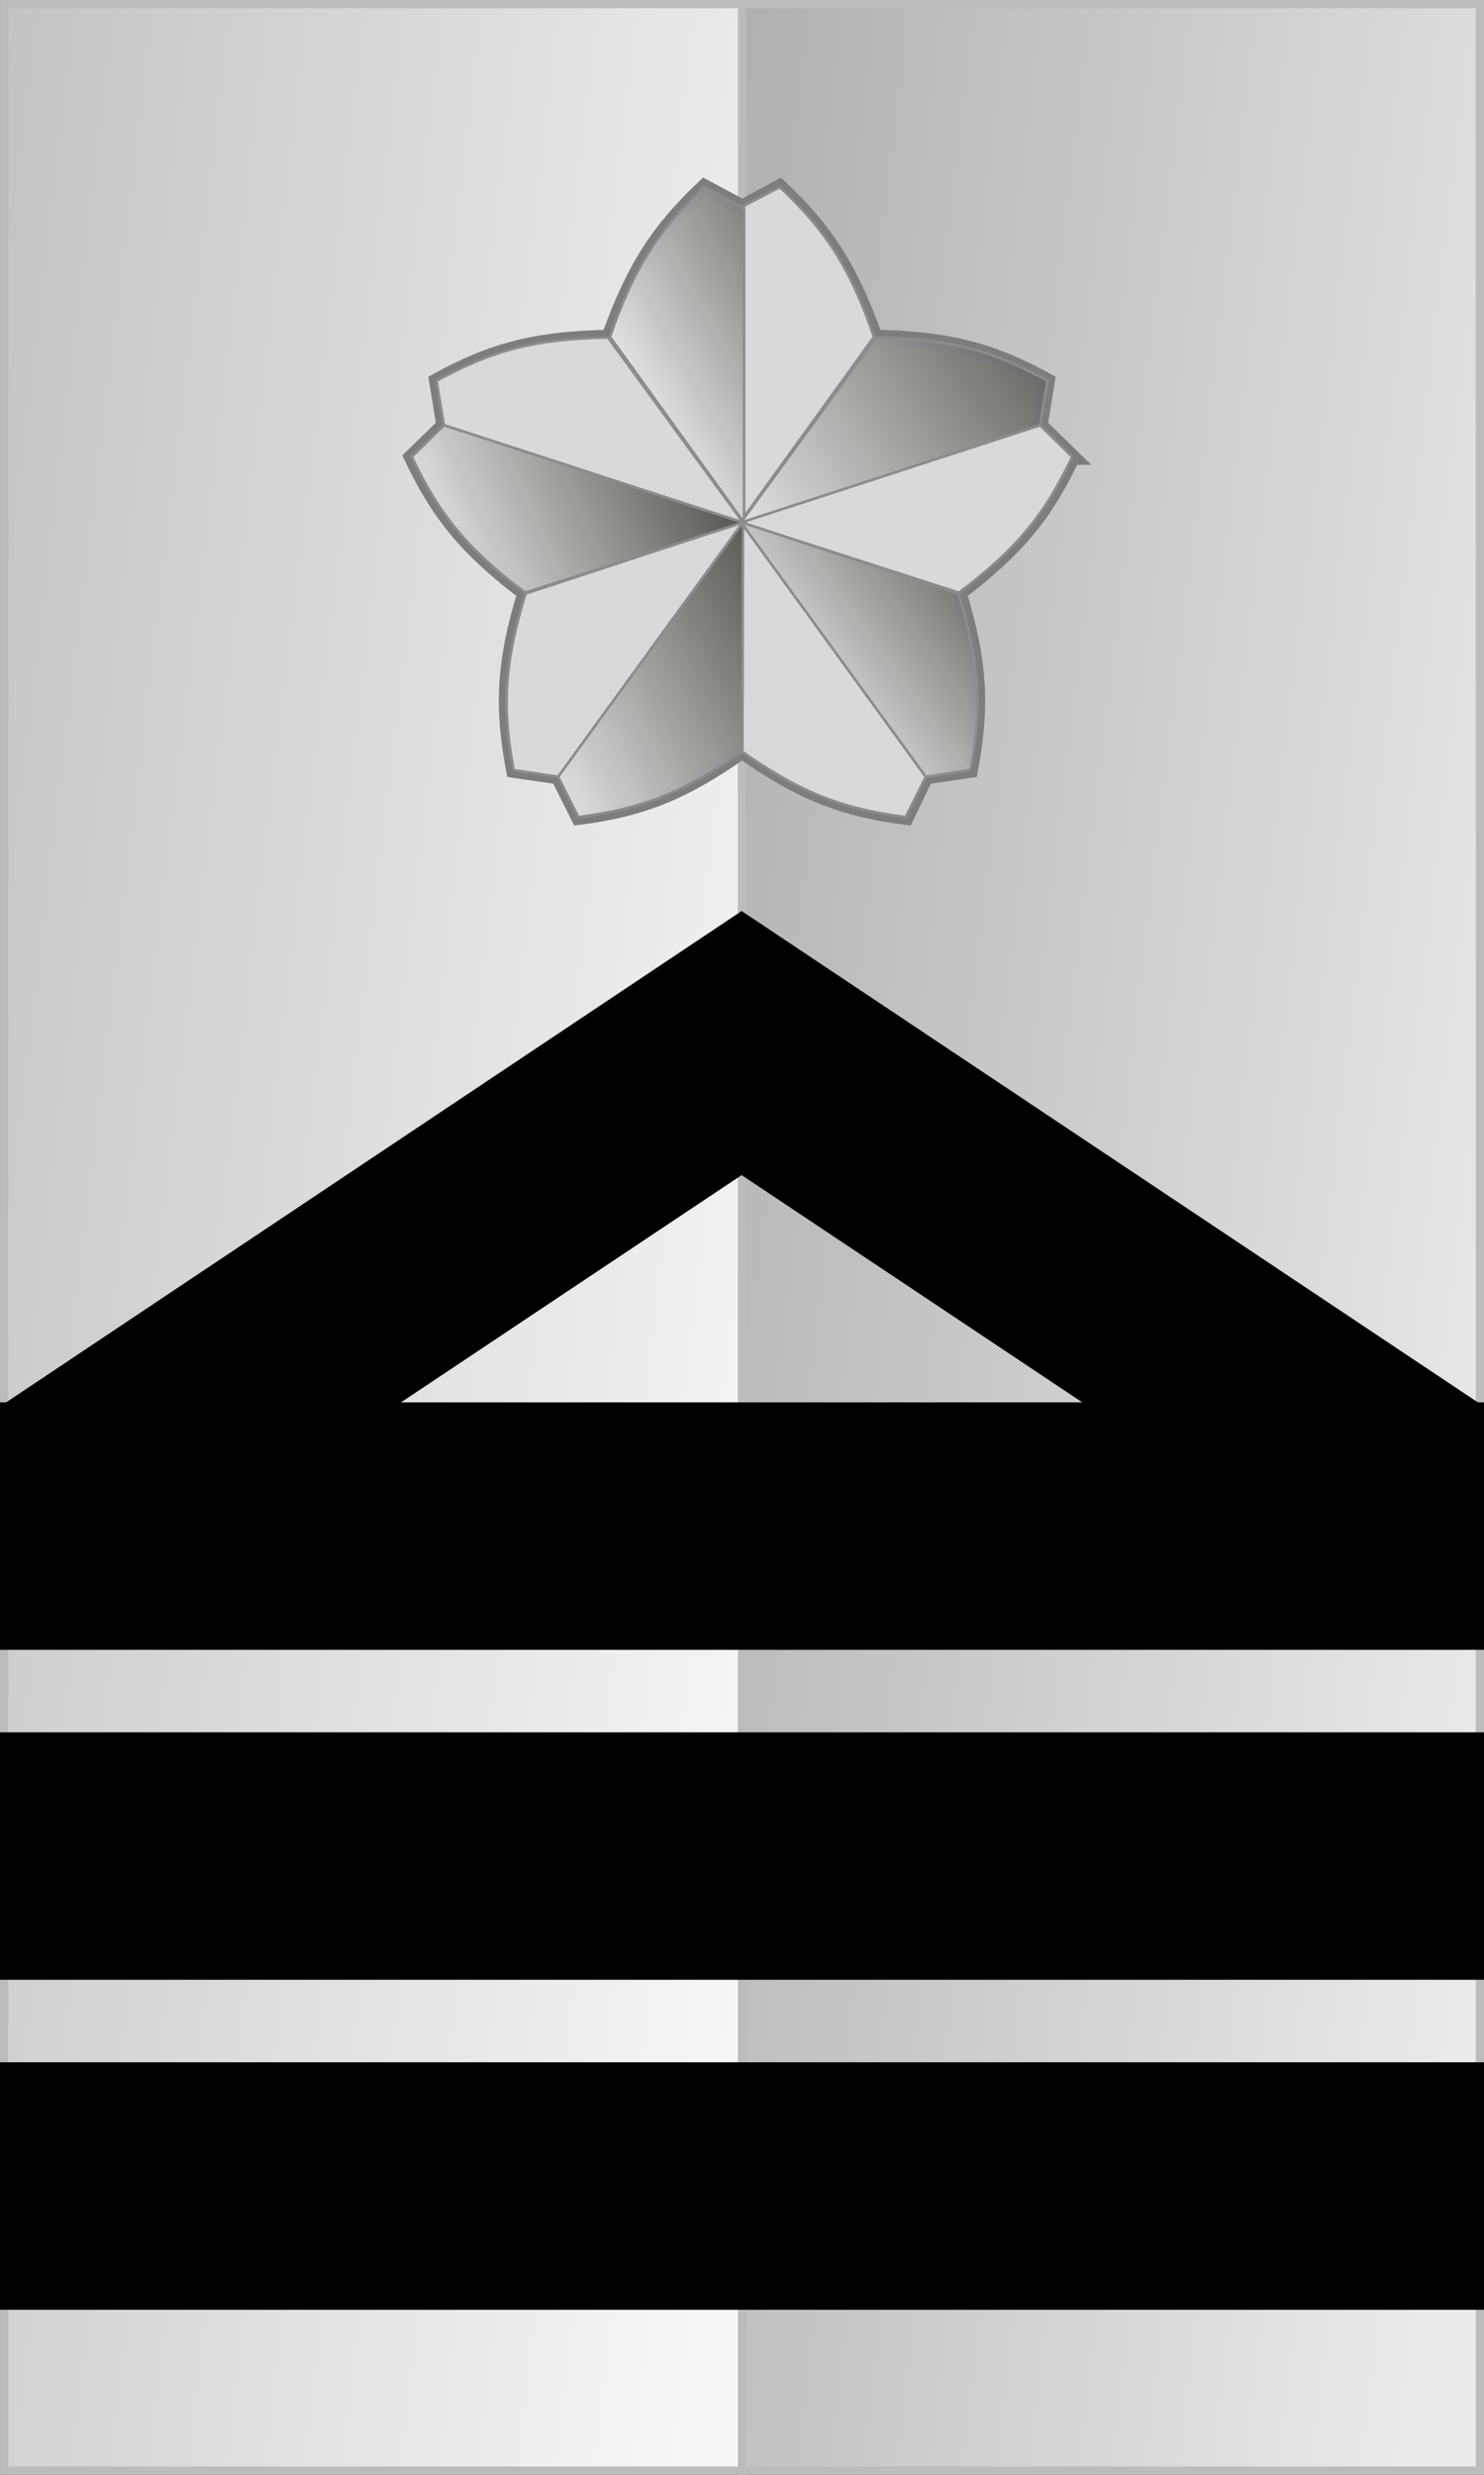
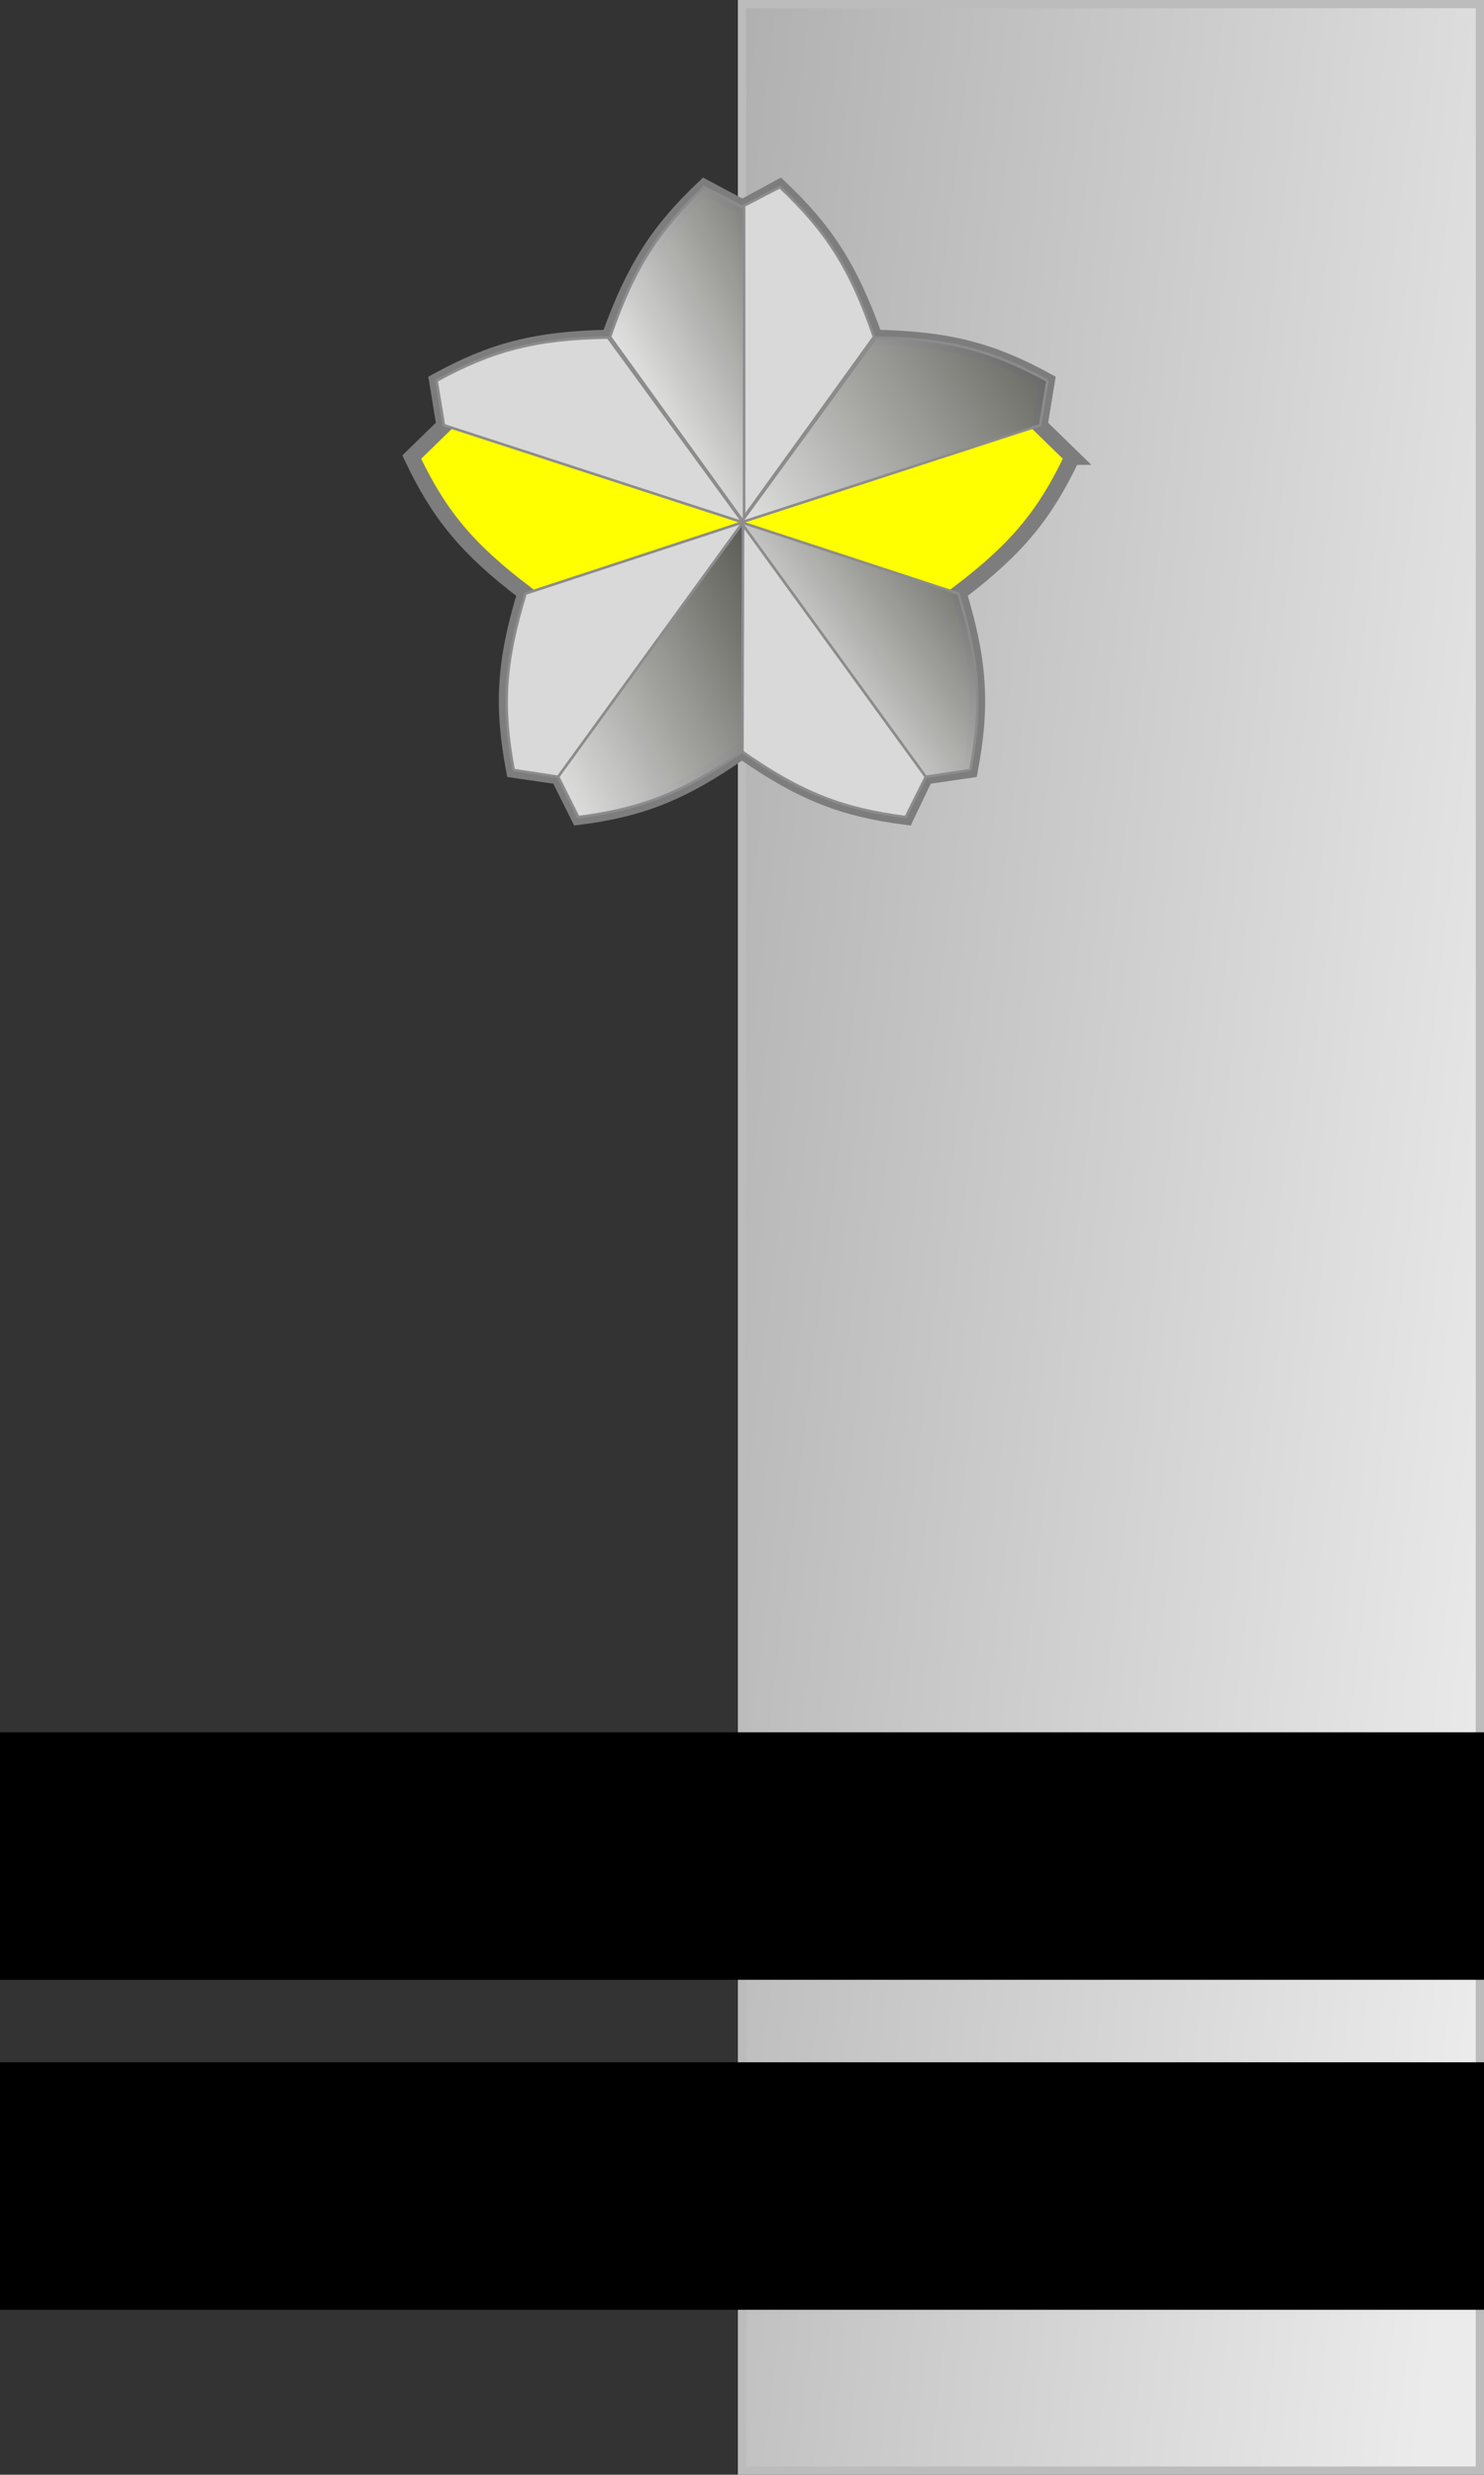
<svg xmlns="http://www.w3.org/2000/svg" xmlns:ns1="http://www.inkscape.org/namespaces/inkscape" xmlns:ns2="http://sodipodi.sourceforge.net/DTD/sodipodi-0.dtd" xmlns:xlink="http://www.w3.org/1999/xlink" width="63.781" height="106.299" id="svg3912" version="1.1" ns1:version="0.48.0 r9654" ns2:docname="JASDF Staff Sergeant insignia (a).svg">
  <rect width="100%" height="100%" fill="#333333" stroke="none" />
  <defs id="defs3914">
    <linearGradient id="linearGradient4591">
      <stop style="stop-color:#f6f6f6;stop-opacity:1;" offset="0" id="stop4593" />
      <stop id="stop4595" offset="1" style="stop-color:#c0c0c0;stop-opacity:1;" />
    </linearGradient>
    <linearGradient id="linearGradient4551">
      <stop id="stop4553" offset="0" style="stop-color:#ebebeb;stop-opacity:1;" />
      <stop style="stop-color:#acacac;stop-opacity:1;" offset="1" id="stop4555" />
    </linearGradient>
    <linearGradient ns1:collect="always" xlink:href="#linearGradient4551" id="linearGradient4891" gradientUnits="userSpaceOnUse" x1="118.765" y1="568.697" x2="74.473" y2="563.382" />
    <linearGradient ns1:collect="always" xlink:href="#linearGradient4591" id="linearGradient4893" gradientUnits="userSpaceOnUse" gradientTransform="translate(-31.713,-3.5812014e-5)" x1="118.765" y1="568.697" x2="74.473" y2="563.382" />
    <linearGradient ns1:collect="always" xlink:href="#linearGradient4359-1-8-4-7-4-5" id="linearGradient4273-5-1-1-8" gradientUnits="userSpaceOnUse" gradientTransform="matrix(0.379,0,0,0.379,245.434,601.572)" x1="138.616" y1="420.263" x2="221.486" y2="374.086" />
    <linearGradient id="linearGradient4359-1-8-4-7-4-5">
      <stop style="stop-color:#e6e6e6;stop-opacity:1;" offset="0" id="stop4363-3-2-3-4-2-2" />
      <stop id="stop4365-8-9-1-0-3-7" offset="1" style="stop-color:#0f0f0f;stop-opacity:0.961;" />
    </linearGradient>
    <linearGradient ns1:collect="always" xlink:href="#linearGradient4359-1-8-4-7-4-5" id="linearGradient4275-23-9-2-2" gradientUnits="userSpaceOnUse" gradientTransform="matrix(0.379,0,0,0.379,245.259,601.444)" x1="166.088" y1="460.27" x2="282.398" y2="381.189" />
    <linearGradient ns1:collect="always" xlink:href="#linearGradient4359-1-8-4-7-4-5" id="linearGradient4277-1-4-1-9" gradientUnits="userSpaceOnUse" gradientTransform="matrix(0.379,0,0,0.379,245.115,601.444)" x1="184.413" y1="504.722" x2="259.143" y2="450.188" />
    <linearGradient ns1:collect="always" xlink:href="#linearGradient4359-1-8-4-7-4-5" id="linearGradient4279-4-8-6-7" gradientUnits="userSpaceOnUse" gradientTransform="matrix(0.379,0,0,0.379,245.077,601.486)" x1="99.054" y1="473.202" x2="193.925" y2="431.406" />
    <linearGradient y2="460.423" x2="212.717" y1="513.794" x1="117.616" gradientTransform="matrix(0.379,0,0,0.379,245.221,601.486)" gradientUnits="userSpaceOnUse" id="linearGradient3902-6" xlink:href="#linearGradient4359-1-8-4-7-4-5" ns1:collect="always" />
    <linearGradient ns1:collect="always" xlink:href="#linearGradient4359-1-8-4-7-4-5" id="linearGradient5025" gradientUnits="userSpaceOnUse" gradientTransform="matrix(0.379,0,0,0.379,245.434,601.572)" x1="138.616" y1="420.263" x2="221.486" y2="374.086" />
    <linearGradient ns1:collect="always" xlink:href="#linearGradient4359-1-8-4-7-4-5" id="linearGradient5027" gradientUnits="userSpaceOnUse" gradientTransform="matrix(0.379,0,0,0.379,245.259,601.444)" x1="166.088" y1="460.27" x2="282.398" y2="381.189" />
    <linearGradient ns1:collect="always" xlink:href="#linearGradient4359-1-8-4-7-4-5" id="linearGradient5029" gradientUnits="userSpaceOnUse" gradientTransform="matrix(0.379,0,0,0.379,245.115,601.444)" x1="184.413" y1="504.722" x2="259.143" y2="450.188" />
    <linearGradient ns1:collect="always" xlink:href="#linearGradient4359-1-8-4-7-4-5" id="linearGradient5031" gradientUnits="userSpaceOnUse" gradientTransform="matrix(0.379,0,0,0.379,245.077,601.486)" x1="99.054" y1="473.202" x2="193.925" y2="431.406" />
    <linearGradient ns1:collect="always" xlink:href="#linearGradient4359-1-8-4-7-4-5" id="linearGradient5033" gradientUnits="userSpaceOnUse" gradientTransform="matrix(0.379,0,0,0.379,245.221,601.486)" x1="117.616" y1="513.794" x2="212.717" y2="460.423" />
    <linearGradient ns1:collect="always" xlink:href="#linearGradient4359-1-8-4-7-4-5" id="linearGradient5036" gradientUnits="userSpaceOnUse" gradientTransform="matrix(0.183,0,0,0.183,-130.428,465.13)" x1="117.616" y1="513.794" x2="212.717" y2="460.423" />
    <linearGradient ns1:collect="always" xlink:href="#linearGradient4359-1-8-4-7-4-5" id="linearGradient5039" gradientUnits="userSpaceOnUse" gradientTransform="matrix(0.183,0,0,0.183,-130.497,465.13)" x1="99.054" y1="473.202" x2="193.925" y2="431.406" />
    <linearGradient ns1:collect="always" xlink:href="#linearGradient4359-1-8-4-7-4-5" id="linearGradient5042" gradientUnits="userSpaceOnUse" gradientTransform="matrix(0.183,0,0,0.183,-130.479,465.11)" x1="184.413" y1="504.722" x2="259.143" y2="450.188" />
    <linearGradient ns1:collect="always" xlink:href="#linearGradient4359-1-8-4-7-4-5" id="linearGradient5045" gradientUnits="userSpaceOnUse" gradientTransform="matrix(0.183,0,0,0.183,-130.41,465.11)" x1="166.088" y1="460.27" x2="282.398" y2="381.189" />
    <linearGradient ns1:collect="always" xlink:href="#linearGradient4359-1-8-4-7-4-5" id="linearGradient5048" gradientUnits="userSpaceOnUse" gradientTransform="matrix(0.183,0,0,0.183,-130.325,465.172)" x1="138.616" y1="420.263" x2="221.486" y2="374.086" />
    <linearGradient ns1:collect="always" xlink:href="#linearGradient4359-1-8-4-7-4-5" id="linearGradient5105" gradientUnits="userSpaceOnUse" gradientTransform="matrix(0.183,0,0,0.183,-130.325,465.172)" x1="138.616" y1="420.263" x2="221.486" y2="374.086" />
    <linearGradient ns1:collect="always" xlink:href="#linearGradient4359-1-8-4-7-4-5" id="linearGradient5107" gradientUnits="userSpaceOnUse" gradientTransform="matrix(0.183,0,0,0.183,-130.41,465.11)" x1="166.088" y1="460.27" x2="282.398" y2="381.189" />
    <linearGradient ns1:collect="always" xlink:href="#linearGradient4359-1-8-4-7-4-5" id="linearGradient5109" gradientUnits="userSpaceOnUse" gradientTransform="matrix(0.183,0,0,0.183,-130.479,465.11)" x1="184.413" y1="504.722" x2="259.143" y2="450.188" />
    <linearGradient ns1:collect="always" xlink:href="#linearGradient4359-1-8-4-7-4-5" id="linearGradient5111" gradientUnits="userSpaceOnUse" gradientTransform="matrix(0.183,0,0,0.183,-130.497,465.13)" x1="99.054" y1="473.202" x2="193.925" y2="431.406" />
    <linearGradient ns1:collect="always" xlink:href="#linearGradient4359-1-8-4-7-4-5" id="linearGradient5113" gradientUnits="userSpaceOnUse" gradientTransform="matrix(0.183,0,0,0.183,-130.428,465.13)" x1="117.616" y1="513.794" x2="212.717" y2="460.423" />
  </defs>
  <ns2:namedview id="base" pagecolor="#ffffff" bordercolor="#666666" borderopacity="1.0" ns1:pageopacity="0.0" ns1:pageshadow="2" ns1:zoom="2.6548043" ns1:cx="53" ns1:cy="72.5" ns1:document-units="mm" ns1:current-layer="layer1" showgrid="false" units="mm" fit-margin-top="0" fit-margin-left="0" fit-margin-right="0" fit-margin-bottom="0" ns1:window-width="1280" ns1:window-height="975" ns1:window-x="-4" ns1:window-y="-4" ns1:window-maximized="1">
    <ns1:grid type="xygrid" id="grid3922" empspacing="5" visible="true" enabled="true" snapvisiblegridlinesonly="true" units="mm" spacingx="0.5mm" spacingy="0.5mm" />
  </ns2:namedview>
  <g ns1:label="レイヤー 1" ns1:groupmode="layer" id="layer1" transform="translate(131.334,-515.547)">
    <g id="g4883" transform="translate(-182.775,0)">
      <rect y="515.724" x="83.332" height="105.945" width="31.713" id="rect3920-0" style="fill:url(#linearGradient4891);fill-opacity:1;fill-rule:nonzero;stroke:#bcbcbc;stroke-width:0.354;stroke-miterlimit:4;stroke-opacity:1;stroke-dasharray:none" />
-       <rect y="515.724" x="51.619" height="105.945" width="31.713" id="rect3920-0-2" style="fill:url(#linearGradient4893);fill-opacity:1;fill-rule:nonzero;stroke:#bcbcbc;stroke-width:0.354;stroke-miterlimit:4;stroke-opacity:1;stroke-dasharray:none" />
    </g>
    <g id="g5056" transform="translate(8.525e-4,-11.003)">
      <path ns2:nodetypes="cccccccccccccccccccccc" ns1:connector-curvature="0" id="path3688-0-7-9-8-9-5-4-7" d="m -85.251,546.184 -1.393,-1.358 0.313,-1.916 c -2.365,-1.292 -4.2,-1.797 -7.401,-1.863 -1.072,-2.998 -2.132,-4.611 -4.093,-6.461 l -1.602,0.871 -1.637,-0.871 c -1.96,1.85 -3.021,3.463 -4.093,6.461 -3.202,0.066 -5.036,0.571 -7.401,1.863 l 0.313,1.916 -1.393,1.358 c 1.154,2.436 2.357,3.926 4.876,5.834 -0.927,3.028 -0.986,4.962 -0.488,7.61 l 1.916,0.279 0.871,1.741 c 2.664,-0.343 4.438,-1.024 7.001,-2.821 0.009,0.007 0.026,-0.006 0.035,0 2.563,1.798 4.372,2.478 7.036,2.821 l 0.836,-1.741 1.916,-0.279 c 0.498,-2.649 0.439,-4.583 -0.488,-7.61 2.519,-1.908 3.722,-3.398 4.876,-5.834 z" style="color:#000000;fill:#ffff00;fill-opacity:1;stroke:#7d7d7d;stroke-width:0.669;stroke-linecap:butt;stroke-linejoin:miter;stroke-miterlimit:4;stroke-opacity:1;stroke-dasharray:none;stroke-dashoffset:0;marker:none;visibility:visible;display:inline;overflow:visible;enable-background:accumulate" />
      <path ns2:nodetypes="ccccc" ns1:connector-curvature="0" id="path3688-0-7-9-7-0-5-6" d="m -97.815,534.587 -1.718,0.891 0,13.519 5.761,-7.976 c -1.02,-2.98 -2.083,-4.583 -4.043,-6.433 z" style="color:#000000;fill:#d9d9d9;fill-opacity:1;stroke:#8c8c8c;stroke-width:0.111;stroke-linecap:butt;stroke-linejoin:miter;stroke-miterlimit:4;stroke-opacity:1;stroke-dasharray:none;stroke-dashoffset:0;marker:none;visibility:visible;display:inline;overflow:visible;enable-background:accumulate" />
-       <path ns2:nodetypes="ccccc" ns1:connector-curvature="0" id="path3688-0-7-9-4-3-2-5-1" d="m -85.254,546.173 -1.378,-1.359 -12.857,4.178 9.366,3.014 c 2.519,-1.891 3.715,-3.397 4.869,-5.833 z" style="color:#000000;fill:#d9d9d9;fill-opacity:1;stroke:#8c8c8c;stroke-width:0.111;stroke-linecap:butt;stroke-linejoin:miter;stroke-miterlimit:4;stroke-opacity:1;stroke-dasharray:none;stroke-dashoffset:0;marker:none;visibility:visible;display:inline;overflow:visible;enable-background:accumulate" />
      <path ns2:nodetypes="ccccc" ns1:connector-curvature="0" id="path3688-0-7-9-4-8-7-8-1-8" d="m -92.41,561.648 0.867,-1.731 -7.946,-10.937 0.028,9.839 c 2.577,1.812 4.379,2.484 7.052,2.828 z" style="color:#000000;fill:#d9d9d9;fill-opacity:1;stroke:#8c8c8c;stroke-width:0.111;stroke-linecap:butt;stroke-linejoin:miter;stroke-miterlimit:4;stroke-opacity:1;stroke-dasharray:none;stroke-dashoffset:0;marker:none;visibility:visible;display:inline;overflow:visible;enable-background:accumulate" />
      <path ns2:nodetypes="ccccc" ns1:connector-curvature="0" id="path3688-0-7-9-6-5-4-2-60-7-9" d="m -112.572,542.904 0.316,1.91 12.857,4.178 -5.806,-7.944 c -3.149,0.049 -5.002,0.564 -7.368,1.857 z" style="color:#000000;fill:#d9d9d9;fill-opacity:1;stroke:#8c8c8c;stroke-width:0.111;stroke-linecap:butt;stroke-linejoin:miter;stroke-miterlimit:4;stroke-opacity:1;stroke-dasharray:none;stroke-dashoffset:0;marker:none;visibility:visible;display:inline;overflow:visible;enable-background:accumulate" />
      <path ns2:nodetypes="ccccc" ns1:connector-curvature="0" id="path3688-0-7-9-6-5-8-6-6-2-1-2" d="m -109.258,559.627 1.914,0.29 7.946,-10.937 -9.349,3.067 c -0.927,3.01 -1.009,4.932 -0.511,7.581 z" style="color:#000000;fill:#d9d9d9;fill-opacity:1;stroke:#8c8c8c;stroke-width:0.111;stroke-linecap:butt;stroke-linejoin:miter;stroke-miterlimit:4;stroke-opacity:1;stroke-dasharray:none;stroke-dashoffset:0;marker:none;visibility:visible;display:inline;overflow:visible;enable-background:accumulate" />
      <path ns2:nodetypes="ccccc" ns1:connector-curvature="0" id="path3688-0-7-9-6-0-4-1-7" d="m -101.073,534.587 1.718,0.891 0,13.519 -5.761,-7.976 c 1.02,-2.98 2.083,-4.583 4.043,-6.433 z" style="color:#000000;fill:url(#linearGradient5105);fill-opacity:1;stroke:#8c8c8c;stroke-width:0.111;stroke-linecap:butt;stroke-linejoin:miter;stroke-miterlimit:4;stroke-opacity:1;stroke-dasharray:none;stroke-dashoffset:0;marker:none;visibility:visible;display:inline;overflow:visible;enable-background:accumulate" />
      <path ns2:nodetypes="ccccc" ns1:connector-curvature="0" id="path3688-0-7-9-6-5-1-8-5-9" d="m -86.316,542.904 -0.316,1.91 -12.857,4.178 5.806,-7.944 c 3.149,0.049 5.002,0.564 7.368,1.857 z" style="color:#000000;fill:url(#linearGradient5107);fill-opacity:1;stroke:#8c8c8c;stroke-width:0.111;stroke-linecap:butt;stroke-linejoin:miter;stroke-miterlimit:4;stroke-opacity:1;stroke-dasharray:none;stroke-dashoffset:0;marker:none;visibility:visible;display:inline;overflow:visible;enable-background:accumulate" />
      <path ns2:nodetypes="ccccc" ns1:connector-curvature="0" id="path3688-0-7-9-6-5-8-65-6-2-5" d="m -89.63,559.627 -1.914,0.29 -7.946,-10.937 9.349,3.067 c 0.927,3.01 1.009,4.932 0.511,7.581 z" style="color:#000000;fill:url(#linearGradient5109);fill-opacity:1;stroke:#8c8c8c;stroke-width:0.111;stroke-linecap:butt;stroke-linejoin:miter;stroke-miterlimit:4;stroke-opacity:1;stroke-dasharray:none;stroke-dashoffset:0;marker:none;visibility:visible;display:inline;overflow:visible;enable-background:accumulate" />
-       <path ns2:nodetypes="ccccc" ns1:connector-curvature="0" id="path3688-0-7-9-4-6-7-5-7-4" d="m -113.634,546.173 1.378,-1.359 12.857,4.178 -9.366,3.014 c -2.519,-1.891 -3.715,-3.397 -4.869,-5.833 z" style="color:#000000;fill:url(#linearGradient5111);fill-opacity:1;stroke:#8c8c8c;stroke-width:0.111;stroke-linecap:butt;stroke-linejoin:miter;stroke-miterlimit:4;stroke-opacity:1;stroke-dasharray:none;stroke-dashoffset:0;marker:none;visibility:visible;display:inline;overflow:visible;enable-background:accumulate" />
      <path ns2:nodetypes="ccccc" ns1:connector-curvature="0" id="path3688-0-7-9-4-8-0-5-0-6-3" d="m -106.478,561.648 -0.867,-1.731 7.946,-10.937 -0.028,9.839 c -2.577,1.812 -4.379,2.484 -7.052,2.828 z" style="color:#000000;fill:url(#linearGradient5113);fill-opacity:1;stroke:#8c8c8c;stroke-width:0.111;stroke-linecap:butt;stroke-linejoin:miter;stroke-miterlimit:4;stroke-opacity:1;stroke-dasharray:none;stroke-dashoffset:0;marker:none;visibility:visible;display:inline;overflow:visible;enable-background:accumulate" />
    </g>
-     <path style="color:#000000;fill:#000000;fill-opacity:1;stroke:none;stroke-width:0.999;marker:none;visibility:visible;display:inline;overflow:visible;enable-background:accumulate" d="m -99.459,554.679 -31.875,21.281 16.969,0 14.906,-9.938 14.906,9.938 17,0 -31.906,-21.281 z" id="path5119" ns1:connector-curvature="0" />
    <rect style="fill:#000000;fill-opacity:1;fill-rule:nonzero;stroke:none" id="rect4493" width="63.78" height="10.63" x="-131.333" y="604.13" />
    <rect style="fill:#000000;fill-opacity:1;fill-rule:nonzero;stroke:none" id="rect4493-4" width="63.78" height="10.63" x="-131.333" y="589.956" />
-     <rect style="fill:#000000;fill-opacity:1;fill-rule:nonzero;stroke:none" id="rect4493-4-3" width="63.78" height="10.63" x="-131.333" y="575.783" />
  </g>
</svg>